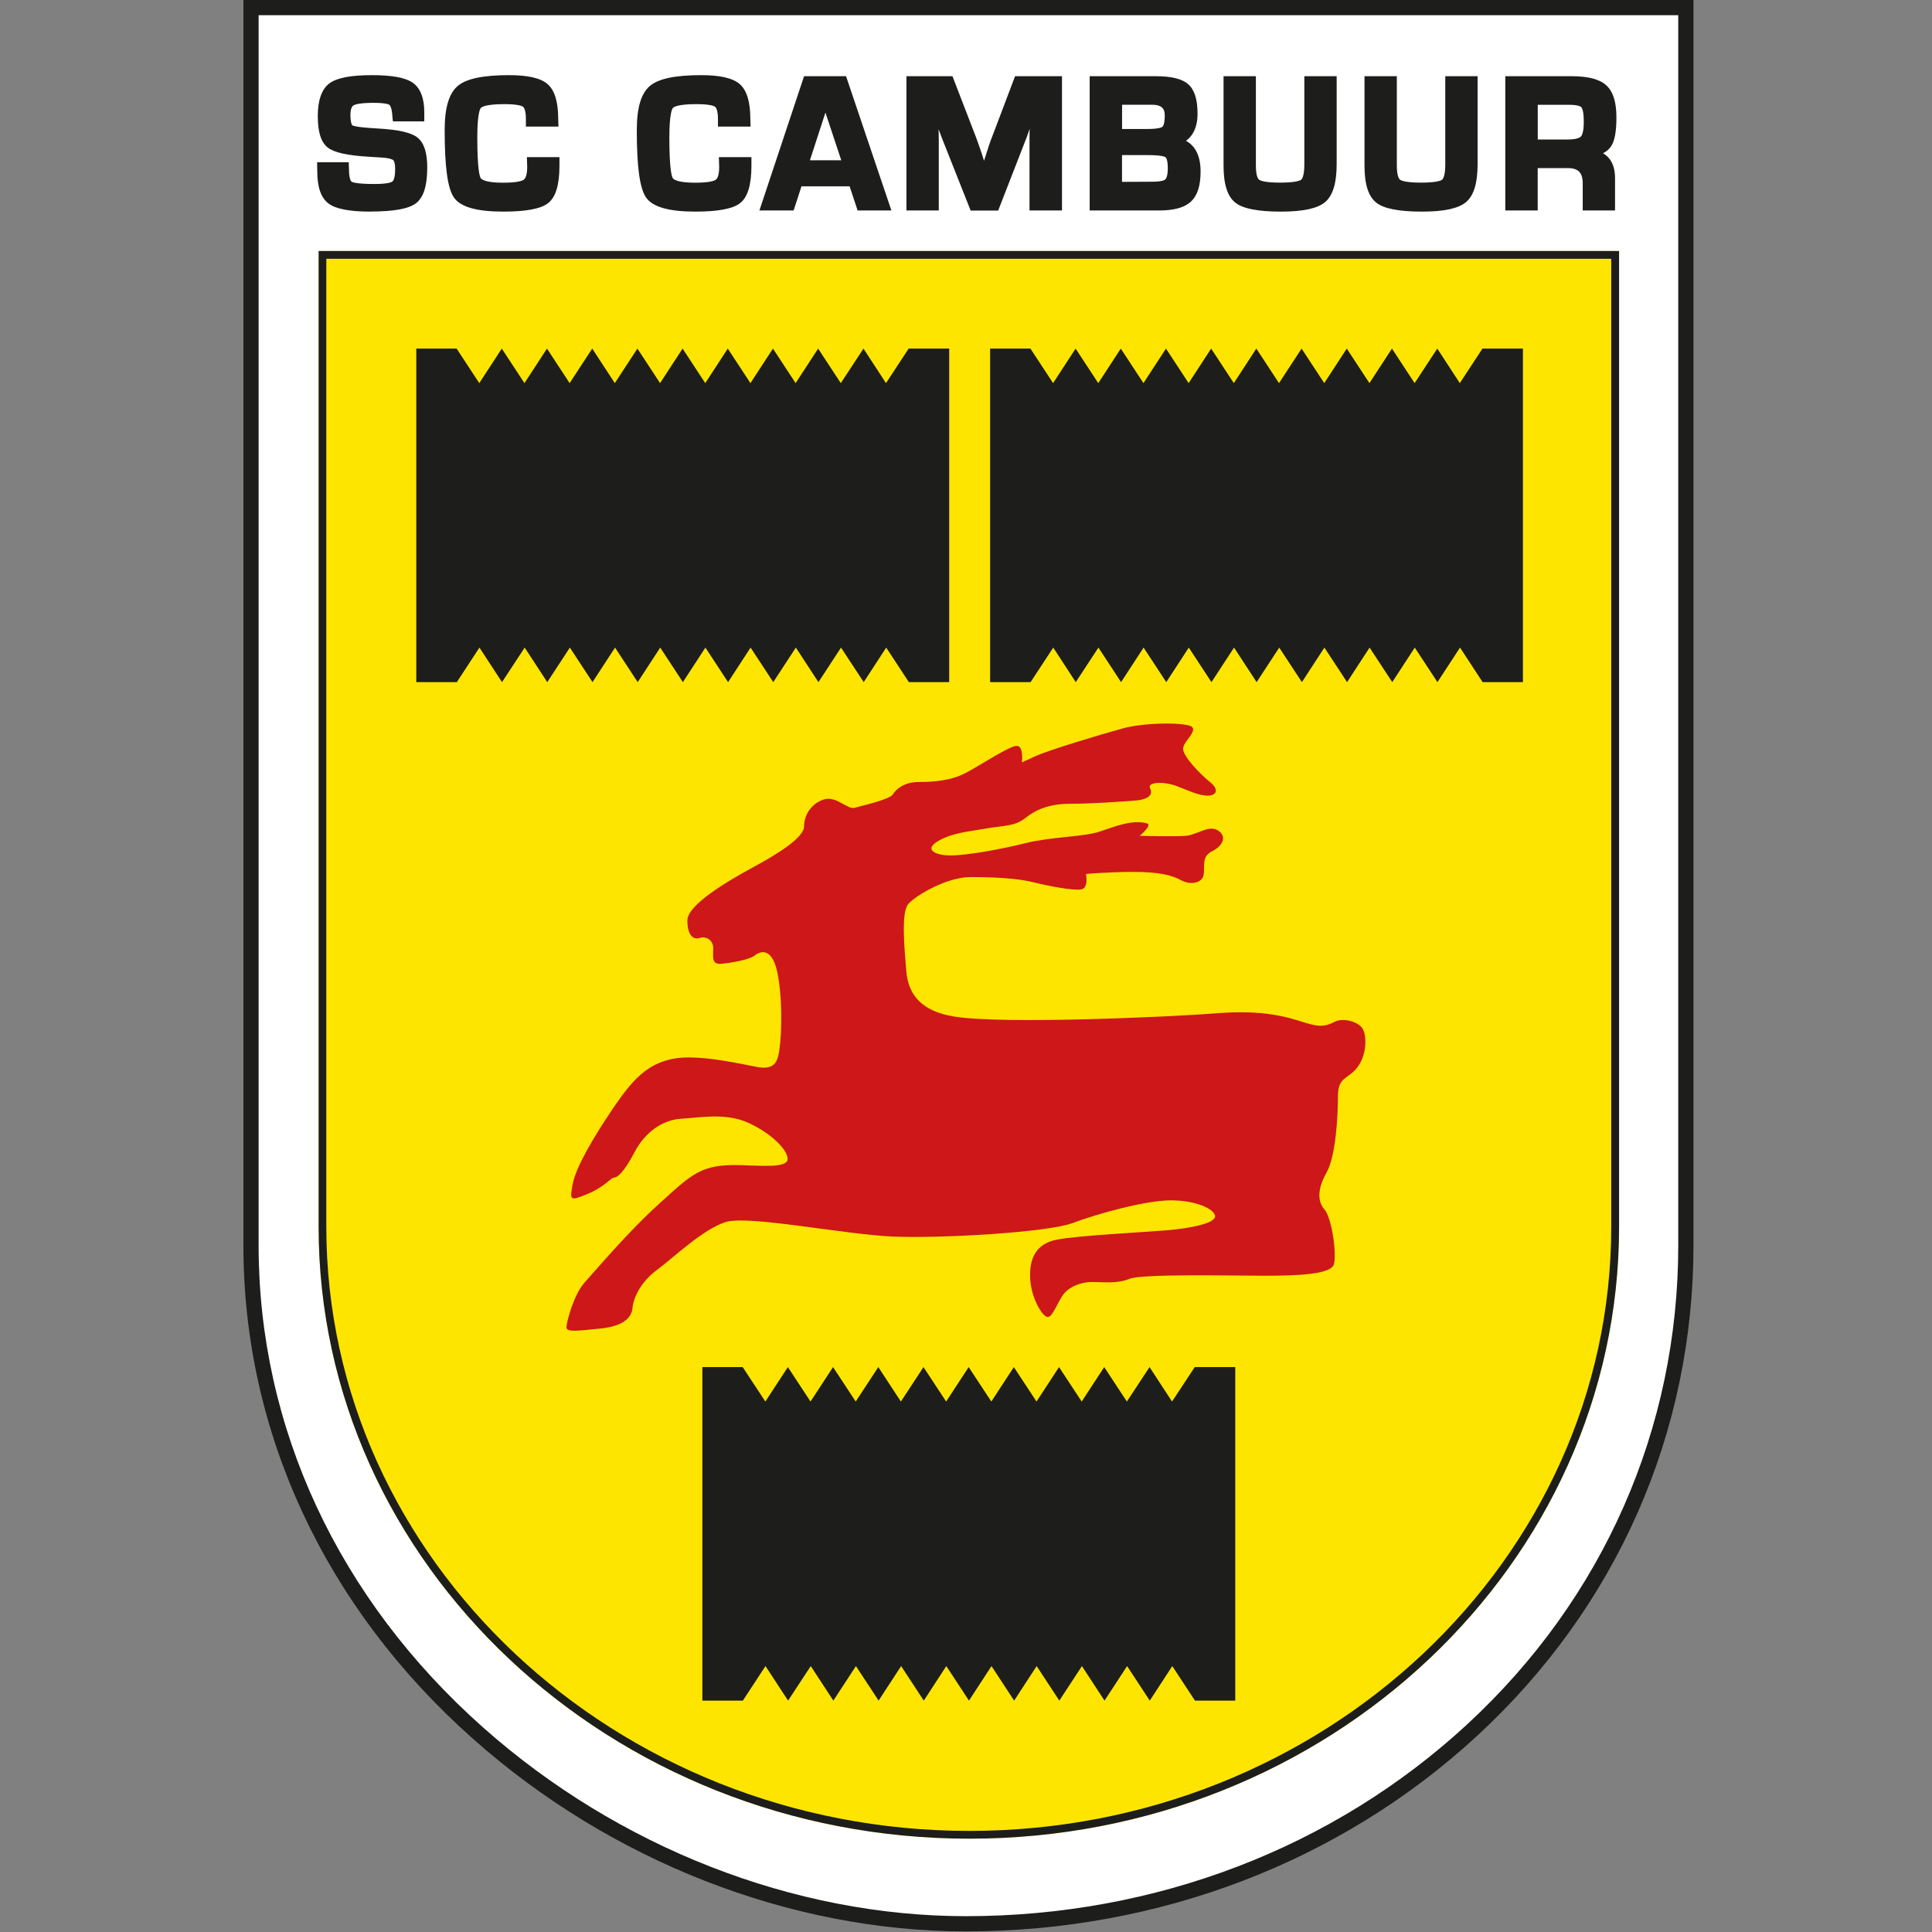
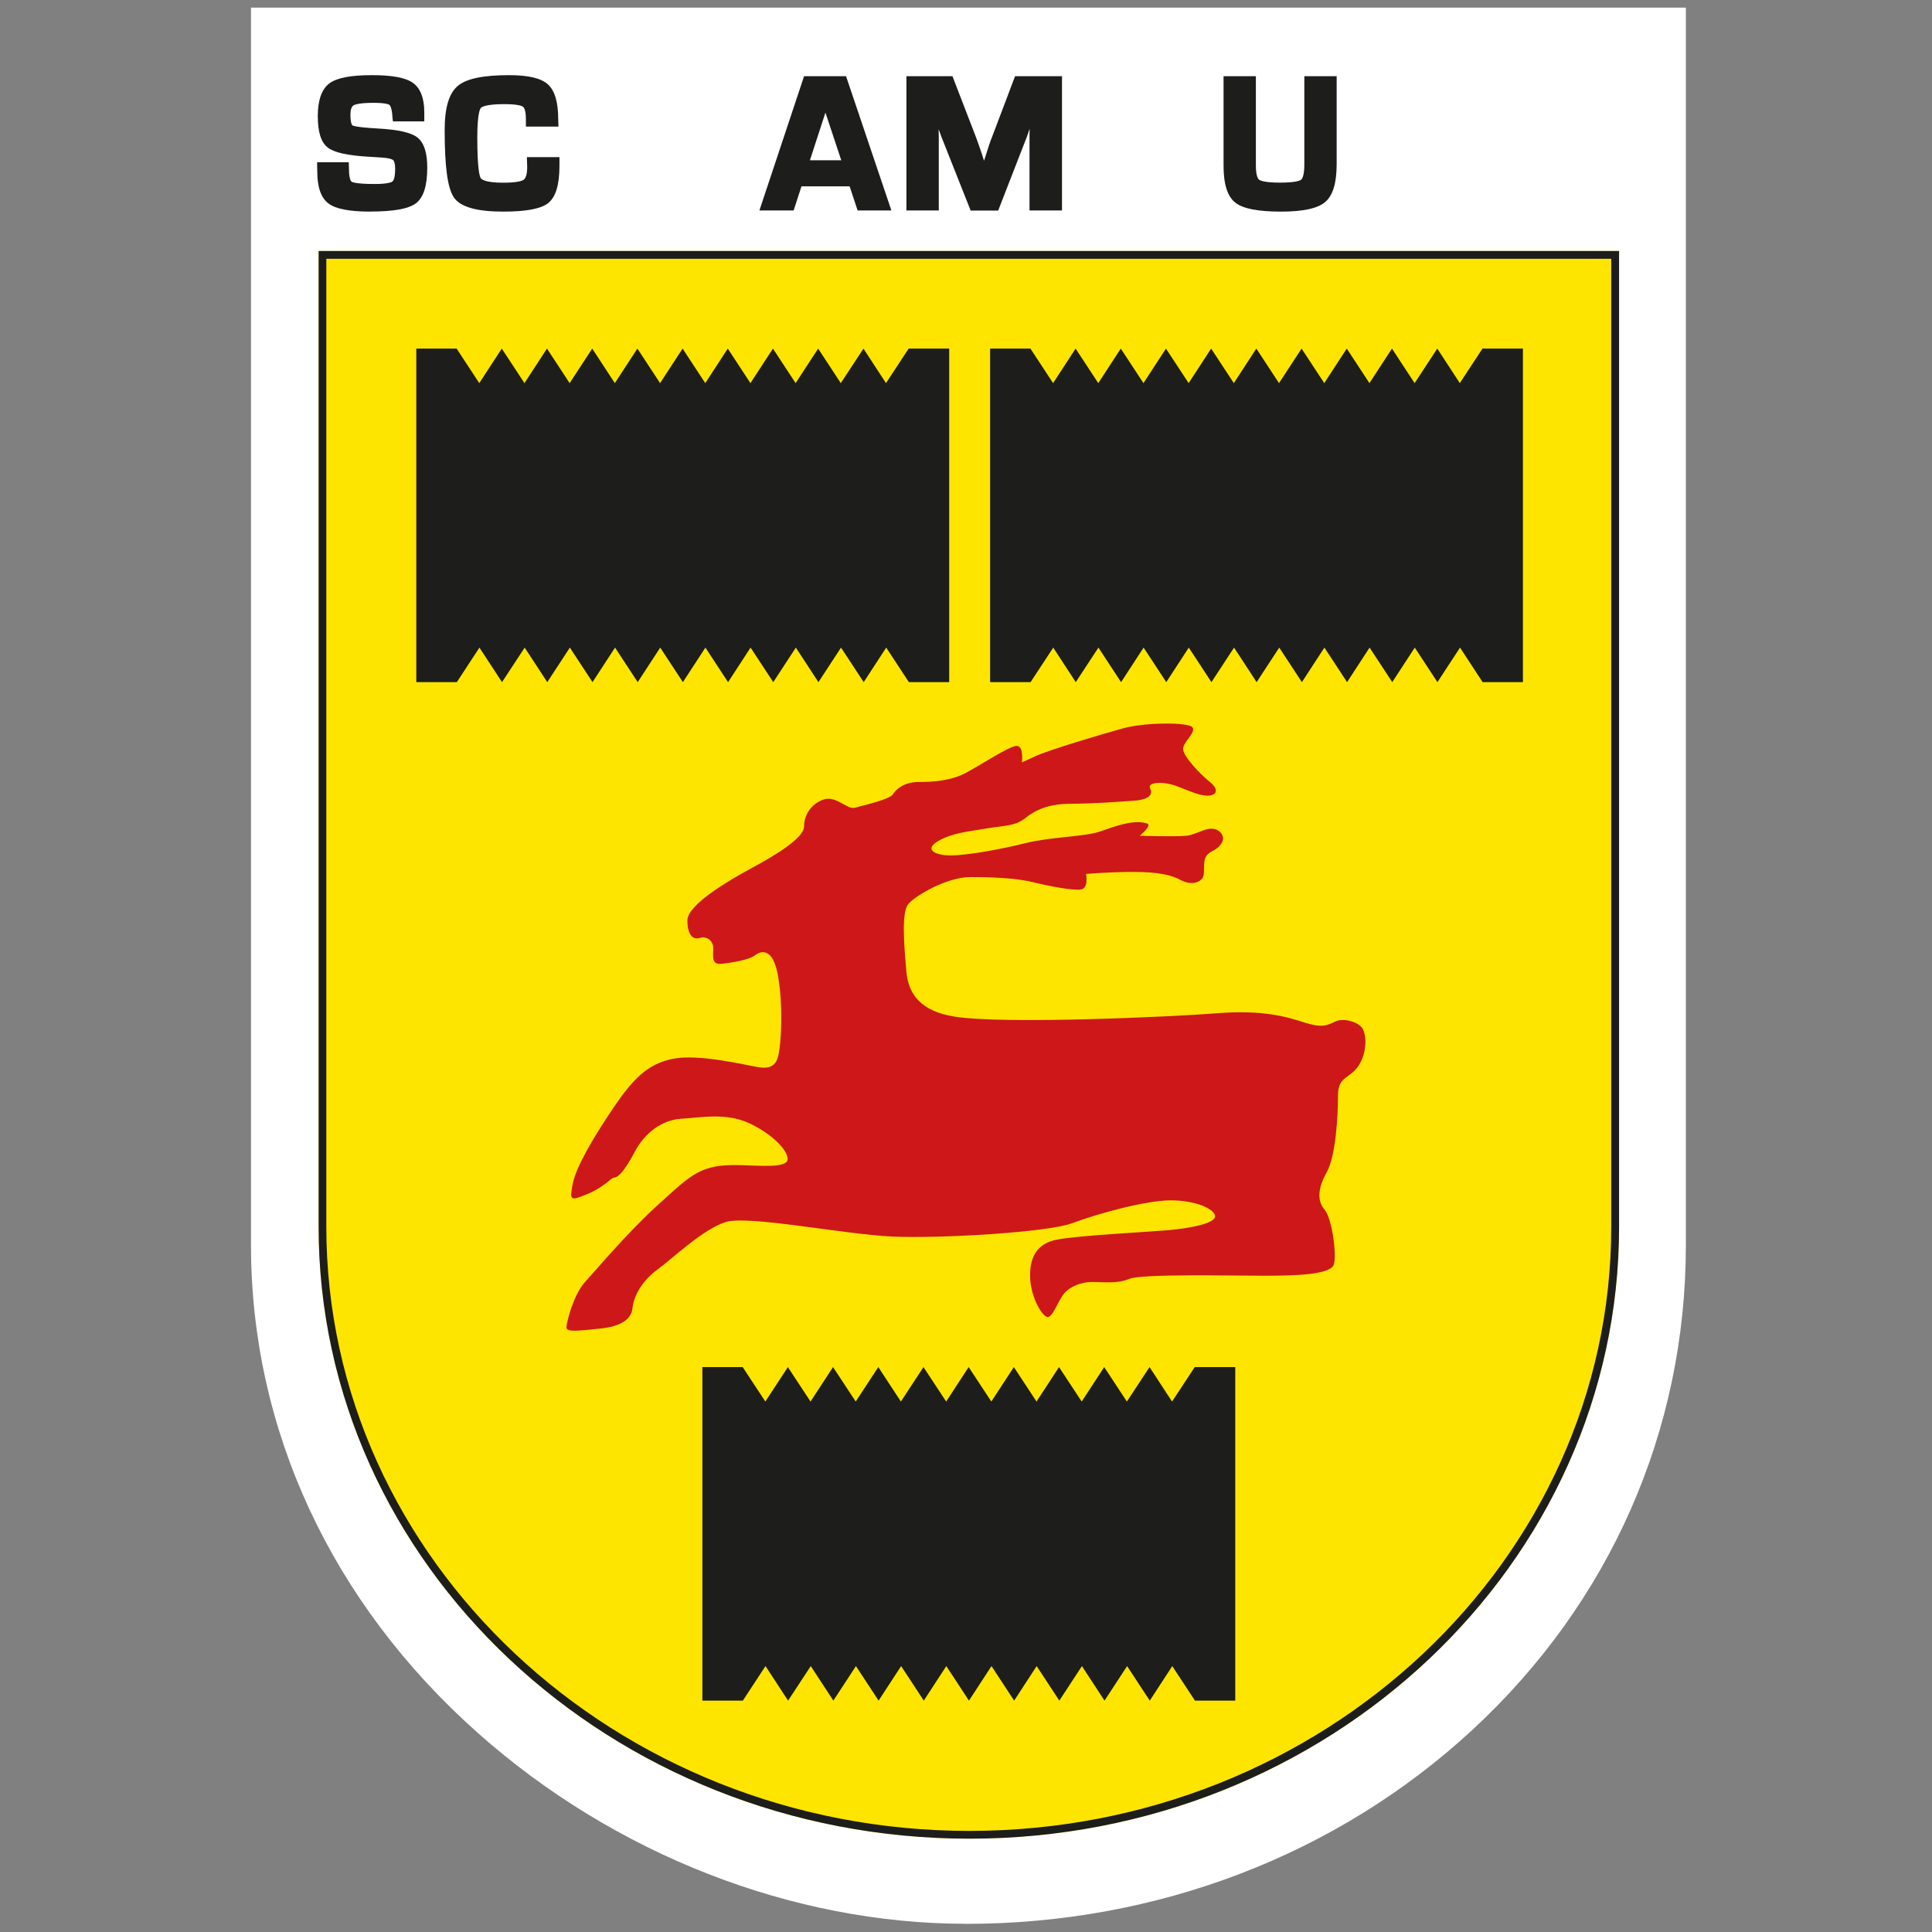
<svg xmlns="http://www.w3.org/2000/svg" width="250" height="250" viewBox="0 0 250 250" fill="none">
  <rect x="0" y="0" width="250" height="250" fill="#808080" stroke="none" />
  <path d="M124.99 248.937C102.51 248.937 79.498 239.941 61.841 224.252C42.904 207.431 32.48 185.02 32.48 161.152V0.984H218.15V161.152C218.15 185.128 208.337 207.392 190.512 223.858C173.002 240.039 149.725 248.947 124.98 248.947L124.99 248.937Z" fill="white" />
-   <path d="M124.99 249.921C102.274 249.921 79.016 240.837 61.191 224.99C42.037 207.982 31.496 185.305 31.496 161.152V0H219.134V161.152C219.134 185.404 209.213 207.933 191.181 224.577C173.484 240.925 149.971 249.921 124.98 249.921H124.99ZM33.465 1.968V161.152C33.465 184.734 43.77 206.88 62.49 223.514C79.971 239.045 102.746 247.953 124.99 247.953C149.488 247.953 172.53 239.134 189.852 223.13C207.471 206.86 217.165 184.852 217.165 161.152V1.968H33.465Z" fill="#1D1D1B" />
  <path d="M209.498 158.74V32.48H41.23V158.74C41.23 202.382 78.986 237.923 125.443 237.923C171.9 237.923 209.508 202.382 209.508 158.74H209.498Z" fill="#FDE500" />
  <path d="M208.494 33.484V158.74C208.494 201.851 171.23 236.919 125.433 236.919C79.636 236.919 42.225 201.851 42.225 158.74V33.484H208.494ZM209.498 32.48H41.23V158.74C41.23 202.382 78.986 237.923 125.443 237.923C171.9 237.923 209.508 202.382 209.508 158.74V32.48H209.498Z" fill="#1D1D1B" />
  <path d="M47.953 27.382C45.246 27.382 43.475 27.047 42.53 26.349C41.536 25.61 41.053 24.233 41.053 22.136L41.034 20.994H45.128L45.158 21.87C45.158 23.258 45.463 23.494 45.502 23.514C45.611 23.583 46.142 23.809 48.465 23.809C50.168 23.809 50.65 23.583 50.778 23.485C50.866 23.416 51.132 23.11 51.132 21.88C51.132 21.014 50.945 20.778 50.886 20.719C50.817 20.66 50.502 20.453 49.341 20.384L47.638 20.276C44.922 20.118 43.209 19.725 42.402 19.085C41.536 18.406 41.122 17.077 41.122 15.02C41.122 12.963 41.634 11.516 42.638 10.778C43.603 10.069 45.404 9.725 48.13 9.725C50.719 9.725 52.431 10.04 53.386 10.689C54.39 11.378 54.902 12.677 54.902 14.538V15.709H50.847L50.788 15.227C50.768 15.049 50.758 14.912 50.758 14.833C50.669 13.819 50.433 13.593 50.384 13.563C50.325 13.524 49.941 13.307 48.337 13.307C46.565 13.307 45.955 13.514 45.748 13.632C45.414 13.839 45.345 14.419 45.345 14.862C45.345 16.063 45.611 16.23 45.611 16.23C45.719 16.29 46.26 16.486 48.996 16.634C51.555 16.782 53.199 17.156 54.006 17.786C54.862 18.455 55.286 19.735 55.286 21.683C55.286 24.046 54.803 25.561 53.819 26.309C52.874 27.018 50.965 27.372 47.963 27.372L47.953 27.382Z" fill="#1D1D1B" />
-   <path d="M149.981 27.234H141.004V9.862H149.558C151.585 9.862 152.963 10.197 153.75 10.896C154.567 11.614 154.961 12.854 154.961 14.705C154.961 16.555 154.292 17.638 153.465 18.219C154.489 18.78 155.355 19.931 155.355 22.185C155.355 24.026 154.951 25.295 154.105 26.083C153.278 26.86 151.93 27.234 149.991 27.234H149.981ZM145.187 23.534L149.095 23.514C150.325 23.514 150.699 23.307 150.798 23.209C150.867 23.14 151.113 22.845 151.113 21.762C151.113 20.62 150.867 20.384 150.817 20.345C150.729 20.285 150.306 20.069 148.583 20.069H145.187V23.534ZM145.187 16.693H148.416C149.941 16.693 150.335 16.477 150.414 16.408C150.463 16.368 150.719 16.112 150.719 14.961C150.719 14.232 150.512 13.553 149.056 13.553H145.197V16.683L145.187 16.693Z" fill="#1D1D1B" />
-   <path d="M184.016 27.382C181.024 27.382 179.085 27.008 178.101 26.23C177.067 25.423 176.565 23.849 176.565 21.417V9.862H180.749V21.417C180.749 22.795 181.044 23.169 181.172 23.258C181.319 23.366 181.89 23.632 183.869 23.632C185.847 23.632 186.457 23.376 186.605 23.258C186.703 23.179 187.018 22.815 187.018 21.299V9.862H191.201V21.24C191.201 23.701 190.709 25.305 189.705 26.152C188.721 26.978 186.861 27.382 184.016 27.382Z" fill="#1D1D1B" />
  <path d="M65.128 27.382C61.693 27.382 59.606 26.791 58.75 25.571C57.923 24.4 57.54 21.624 57.54 16.841C57.54 13.957 58.091 12.087 59.233 11.122C60.345 10.177 62.52 9.725 65.866 9.725C68.347 9.725 69.99 10.108 70.886 10.906C71.791 11.723 72.234 13.209 72.234 15.463L72.264 16.378H68.051V15.414C68.051 14.223 67.786 13.898 67.668 13.809C67.53 13.711 67.018 13.475 65.246 13.475C62.825 13.475 62.313 13.858 62.215 13.977C62.106 14.104 61.762 14.764 61.762 17.805C61.762 21.89 62.067 22.835 62.205 23.051C62.294 23.189 62.746 23.642 65.089 23.642C66.939 23.642 67.559 23.406 67.766 23.258C68.051 23.061 68.219 22.471 68.219 21.614L68.179 20.335H72.392V21.447C72.392 23.908 71.919 25.492 70.945 26.27C70.01 27.018 68.101 27.382 65.118 27.382H65.128Z" fill="#1D1D1B" />
-   <path d="M89.99 27.382C86.555 27.382 84.468 26.791 83.612 25.571C82.785 24.4 82.401 21.624 82.401 16.841C82.401 13.957 82.953 12.087 84.094 11.122C85.207 10.177 87.382 9.725 90.728 9.725C93.209 9.725 94.852 10.108 95.748 10.906C96.653 11.723 97.096 13.209 97.096 15.463L97.126 16.378H92.903V15.414C92.903 14.223 92.638 13.898 92.519 13.809C92.382 13.711 91.87 13.475 90.098 13.475C87.677 13.475 87.165 13.858 87.067 13.977C86.959 14.104 86.614 14.764 86.614 17.805C86.614 21.89 86.919 22.835 87.057 23.051C87.145 23.189 87.598 23.642 89.941 23.642C91.791 23.642 92.411 23.406 92.618 23.258C92.903 23.061 93.061 22.471 93.061 21.614L93.021 20.335H97.234V21.447C97.234 23.908 96.762 25.492 95.787 26.27C94.852 27.018 92.943 27.382 89.96 27.382H89.99Z" fill="#1D1D1B" />
  <path d="M115.345 27.234H110.975L109.941 24.114H103.711L102.697 27.234H98.268L104.046 9.862H109.479L115.345 27.234ZM104.794 20.738H108.859L106.811 14.567L104.804 20.738H104.794Z" fill="#1D1D1B" />
  <path d="M137.402 27.234H133.219V17.815C133.219 17.451 133.219 17.067 133.238 16.663C133.091 17.087 132.973 17.431 132.874 17.707L129.164 27.244H125.601L121.851 17.785C121.742 17.51 121.614 17.156 121.457 16.723C121.467 17.116 121.477 17.48 121.477 17.815V27.234H117.293V9.862H123.248L126.29 17.746C126.496 18.278 126.752 19.035 127.087 20.02L127.333 20.807L127.579 20.04C127.874 19.085 128.13 18.317 128.356 17.766L131.349 9.862H137.421V27.234H137.402Z" fill="#1D1D1B" />
  <path d="M165.778 27.382C162.786 27.382 160.847 27.008 159.863 26.23C158.829 25.423 158.327 23.849 158.327 21.417V9.862H162.51V21.417C162.51 22.795 162.805 23.169 162.933 23.258C163.081 23.366 163.642 23.632 165.63 23.632C167.618 23.632 168.219 23.376 168.367 23.258C168.465 23.179 168.78 22.815 168.78 21.299V9.862H172.963V21.24C172.963 23.701 172.471 25.305 171.467 26.152C170.483 26.978 168.622 27.382 165.778 27.382Z" fill="#1D1D1B" />
-   <path d="M208.996 27.234H204.803V23.721C204.803 22.343 204.223 21.752 202.874 21.752H198.977V27.234H194.784V9.862H203.357C205.512 9.862 206.988 10.246 207.855 11.043C208.74 11.851 209.164 13.209 209.164 15.207C209.164 16.978 208.947 18.169 208.514 18.868C208.268 19.262 207.914 19.587 207.431 19.833C208.297 20.325 208.986 21.28 208.986 23.091V27.224L208.996 27.234ZM198.977 18.051H202.864C204.036 18.051 204.429 17.805 204.567 17.667C204.705 17.52 204.941 17.067 204.941 15.768C204.941 14.341 204.705 13.967 204.636 13.888C204.567 13.809 204.262 13.563 203.091 13.563H198.986V18.051H198.977Z" fill="#1D1D1B" />
  <path d="M85.355 155.708C89.567 151.909 90.699 150.63 95.778 150.767C98.583 150.836 101.919 151.171 101.919 149.97C101.919 148.769 99.784 146.634 96.841 145.295C93.898 143.956 90.561 144.626 88.15 144.764C85.748 144.901 83.475 146.506 82.136 149.045C80.689 151.801 79.862 152.382 79.459 152.382C79.055 152.382 78.258 153.582 75.984 154.517C73.711 155.453 73.711 155.325 74.114 153.179C74.518 151.043 76.791 147.165 79.321 143.425C81.86 139.685 83.73 137.677 87.077 137.008C90.413 136.338 96.427 137.805 98.032 138.08C99.636 138.346 100.404 137.913 100.709 136.614C101.112 134.872 101.329 130.285 100.709 126.456C100.039 122.313 98.307 123.12 97.638 123.651C96.969 124.183 94.695 124.586 93.366 124.714C92.028 124.842 92.293 123.779 92.293 122.706C92.293 121.634 91.358 121.102 90.551 121.368C89.754 121.634 88.947 121.102 88.947 119.094C88.947 117.086 94.154 114.015 97.362 112.273C100.571 110.541 104.045 108.395 104.045 106.929C104.045 105.462 104.98 103.986 106.585 103.454C108.189 102.923 109.656 104.793 110.591 104.527C111.526 104.262 115.138 103.454 115.532 102.795C115.935 102.126 116.998 101.191 118.868 101.191C120.738 101.191 123.012 101.053 125.02 99.99C127.028 98.917 130.63 96.516 131.565 96.516C132.5 96.516 132.234 98.651 132.234 98.651L133.976 97.854C135.709 97.057 142.392 95.049 145.335 94.242C148.278 93.445 153.75 93.445 154.291 94.104C154.823 94.773 153.091 95.974 153.091 96.909C153.091 97.844 155.226 100.118 156.565 101.191C157.904 102.264 157.352 103.11 155.896 102.933C154.833 102.795 154.026 102.401 152.293 101.732C150.551 101.063 148.415 101.201 148.819 101.998C149.223 102.805 148.691 103.464 146.811 103.602C144.941 103.74 141.329 104.006 138.524 104.006C135.719 104.006 133.976 104.803 132.648 105.876C131.309 106.949 129.843 106.811 127.569 107.214C125.295 107.618 123.288 107.746 121.417 108.819C119.547 109.891 120.886 110.689 123.022 110.689C125.158 110.689 129.567 109.891 132.776 109.084C135.984 108.287 140.256 108.287 142.264 107.618C144.272 106.949 146.536 106.014 148.415 106.545C149.164 106.762 147.48 108.149 147.48 108.149C147.48 108.149 152.028 108.287 153.494 108.149C154.961 108.012 156.437 106.683 157.638 107.48C158.839 108.287 158.169 109.488 156.841 110.157C155.502 110.827 155.906 111.899 155.768 113.1C155.64 114.301 154.026 114.567 152.825 113.897C151.624 113.228 149.882 112.825 146.673 112.825C143.465 112.825 140.522 113.09 140.522 113.09C140.522 113.09 140.925 114.96 139.852 115.098C138.789 115.236 135.847 114.695 133.711 114.163C131.575 113.632 128.632 113.494 125.561 113.494C122.49 113.494 118.475 115.895 117.539 116.968C116.604 118.041 117.008 122.451 117.274 125.659C117.539 128.868 119.39 130.866 123.425 131.535C129.843 132.598 152.293 131.535 157.234 131.132C163.652 130.6 166.723 131.663 168.858 132.332C170.994 133.002 171.664 132.736 172.736 132.204C173.799 131.663 175.807 132.204 176.339 133.14C176.87 134.075 176.87 136.476 175.669 138.08C174.469 139.685 173.13 139.281 173.13 141.821C173.13 144.36 172.864 149.577 171.664 151.712C170.463 153.848 170.463 155.452 171.398 156.525C172.333 157.598 173.002 162.273 172.599 163.612C172.195 164.951 167.658 165.078 163.514 165.078C159.37 165.078 147.746 164.813 146.142 165.482C144.538 166.151 142.667 165.886 141.329 165.886C139.99 165.886 138.524 166.417 137.717 167.352C136.919 168.287 136.25 170.423 135.581 170.423C134.912 170.423 133.445 168.021 133.307 165.482C133.179 162.943 133.976 160.935 136.782 160.403C139.587 159.872 147.736 159.468 150.945 159.202C154.154 158.937 157.362 158.267 157.225 157.332C157.087 156.397 154.685 155.325 151.477 155.325C148.268 155.325 141.988 157.057 138.78 158.267C135.571 159.468 121.811 160.275 115.522 160.01C109.242 159.744 96.811 157.204 93.878 158.14C90.935 159.075 87.067 162.815 85.059 164.291C83.051 165.758 81.988 167.765 81.85 169.232C81.713 170.699 80.384 171.634 77.707 171.909C75.04 172.175 73.297 172.441 73.297 171.771C73.297 171.102 74.232 167.49 75.699 165.895C77.165 164.291 81.309 159.35 85.325 155.738L85.355 155.708Z" fill="#CD1719" />
  <path d="M128.12 45.108V88.268H133.356L136.289 83.799L139.203 88.268L142.136 83.799L145.069 88.268L147.982 83.799L150.915 88.268L153.829 83.799L156.762 88.268L159.685 83.799L162.608 88.268L165.532 83.799L168.465 88.268L171.378 83.799L174.311 88.268L177.224 83.799L180.158 88.268L183.071 83.799L186.004 88.268L188.927 83.799L191.85 88.268H197.067V45.108H191.831L188.898 49.577L185.984 45.108L183.051 49.577L180.118 45.108L177.205 49.577L174.272 45.108L171.358 49.577L168.425 45.108L165.502 49.577L162.569 45.108L159.656 49.577L156.722 45.108L153.809 49.577L150.876 45.108L147.963 49.577L145.03 45.108L142.116 49.577L139.183 45.108L136.27 49.577L133.337 45.108H128.12Z" fill="#1D1D1B" />
  <path d="M53.868 45.108V88.268H59.114L62.038 83.799L64.961 88.268L67.894 83.799L70.817 88.268L73.74 83.799L76.673 88.268L79.587 83.799L82.52 88.268L85.433 83.799L88.366 88.268L91.28 83.799L94.213 88.268L97.126 83.799L100.059 88.268L102.982 83.799L105.906 88.268L108.829 83.799L111.762 88.268L114.675 83.799L117.608 88.268H122.825V45.108H117.579L114.646 49.577L111.732 45.108L108.799 49.577L105.866 45.108L102.953 49.577L100.02 45.108L97.106 49.577L94.173 45.108L91.26 49.577L88.327 45.108L85.413 49.577L82.48 45.108L79.557 49.577L76.634 45.108L73.711 49.577L70.778 45.108L67.864 49.577L64.931 45.108L62.018 49.577L59.085 45.108H53.868Z" fill="#1D1D1B" />
  <path d="M90.886 176.9V220.059H96.123L99.055 215.591L101.979 220.059L104.912 215.591L107.835 220.059L110.758 215.591L113.691 220.059L116.605 215.591L119.538 220.059L122.451 215.591L125.384 220.059L128.298 215.591L131.231 220.059L134.144 215.591L137.077 220.059L140 215.591L142.924 220.059L145.847 215.591L148.78 220.059L151.693 215.591L154.626 220.059H159.843V176.9H154.597L151.664 181.359L148.75 176.9L145.817 181.359L142.884 176.9L139.971 181.359L137.038 176.9L134.124 181.359L131.191 176.9L128.278 181.359L125.345 176.9L122.432 181.359L119.498 176.9L116.575 181.359L113.652 176.9L110.729 181.359L107.796 176.9L104.882 181.359L101.949 176.9L99.036 181.359L96.103 176.9H90.886Z" fill="#1D1D1B" />
</svg>